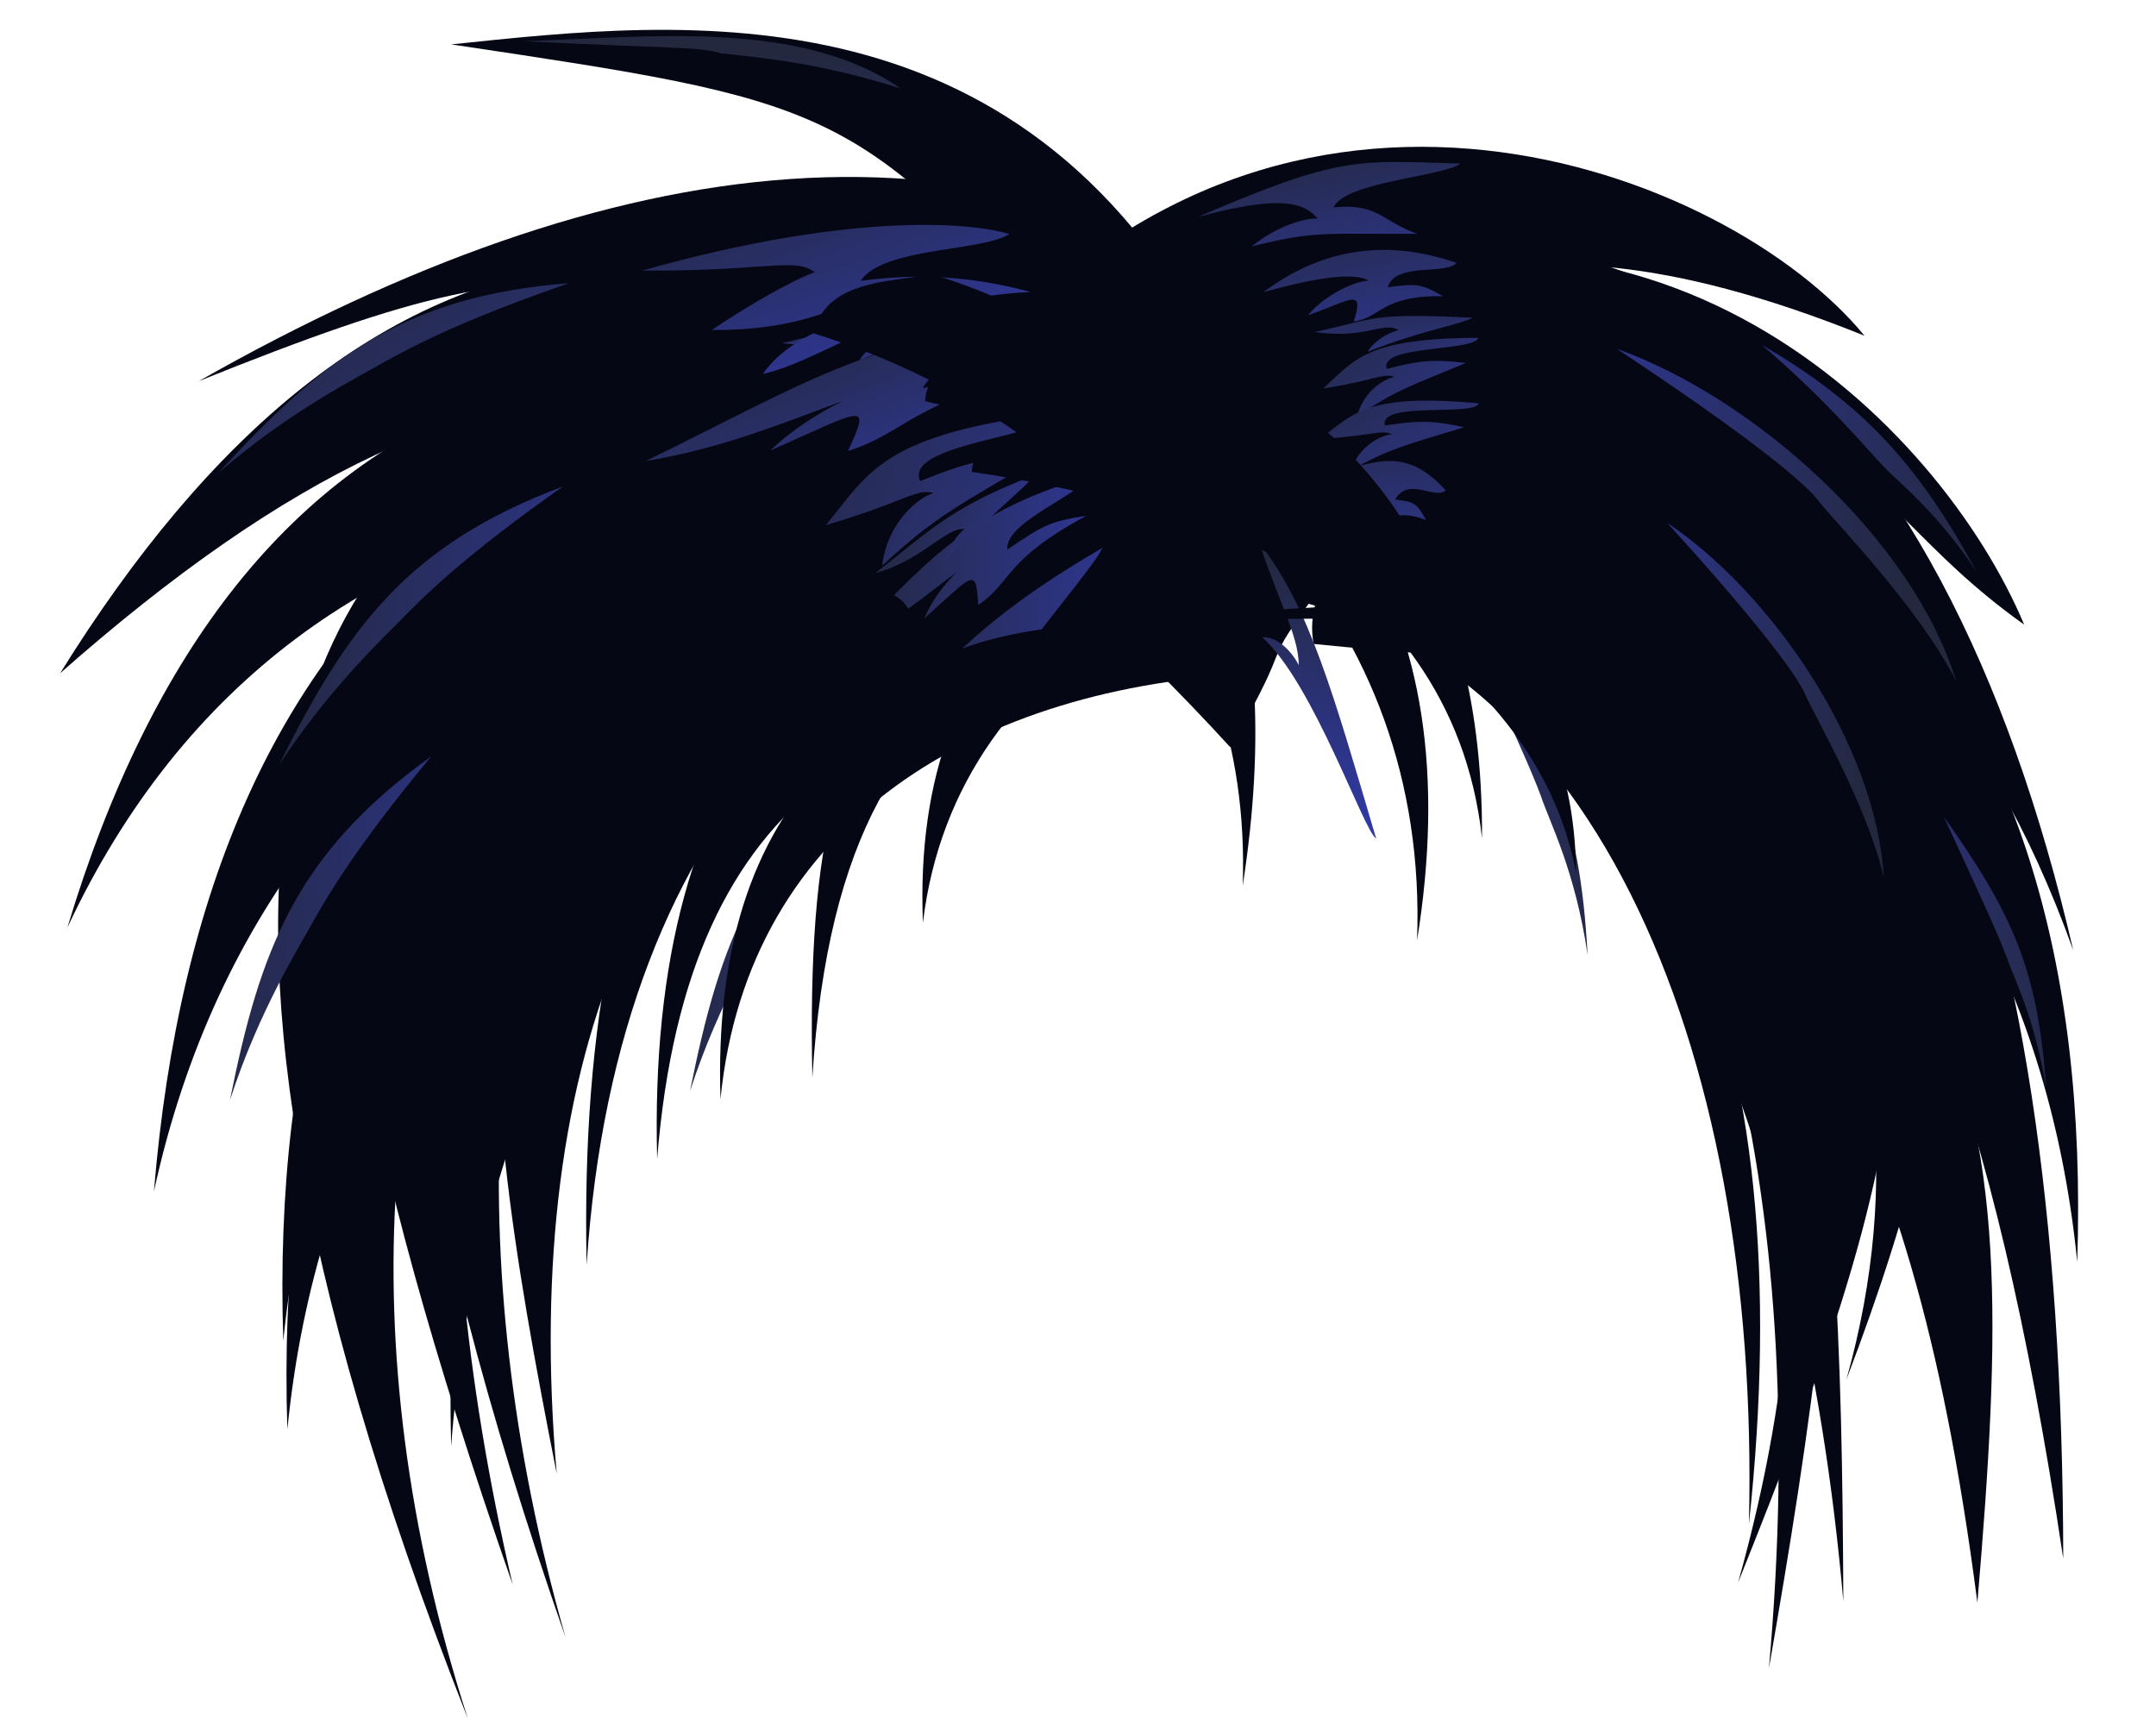
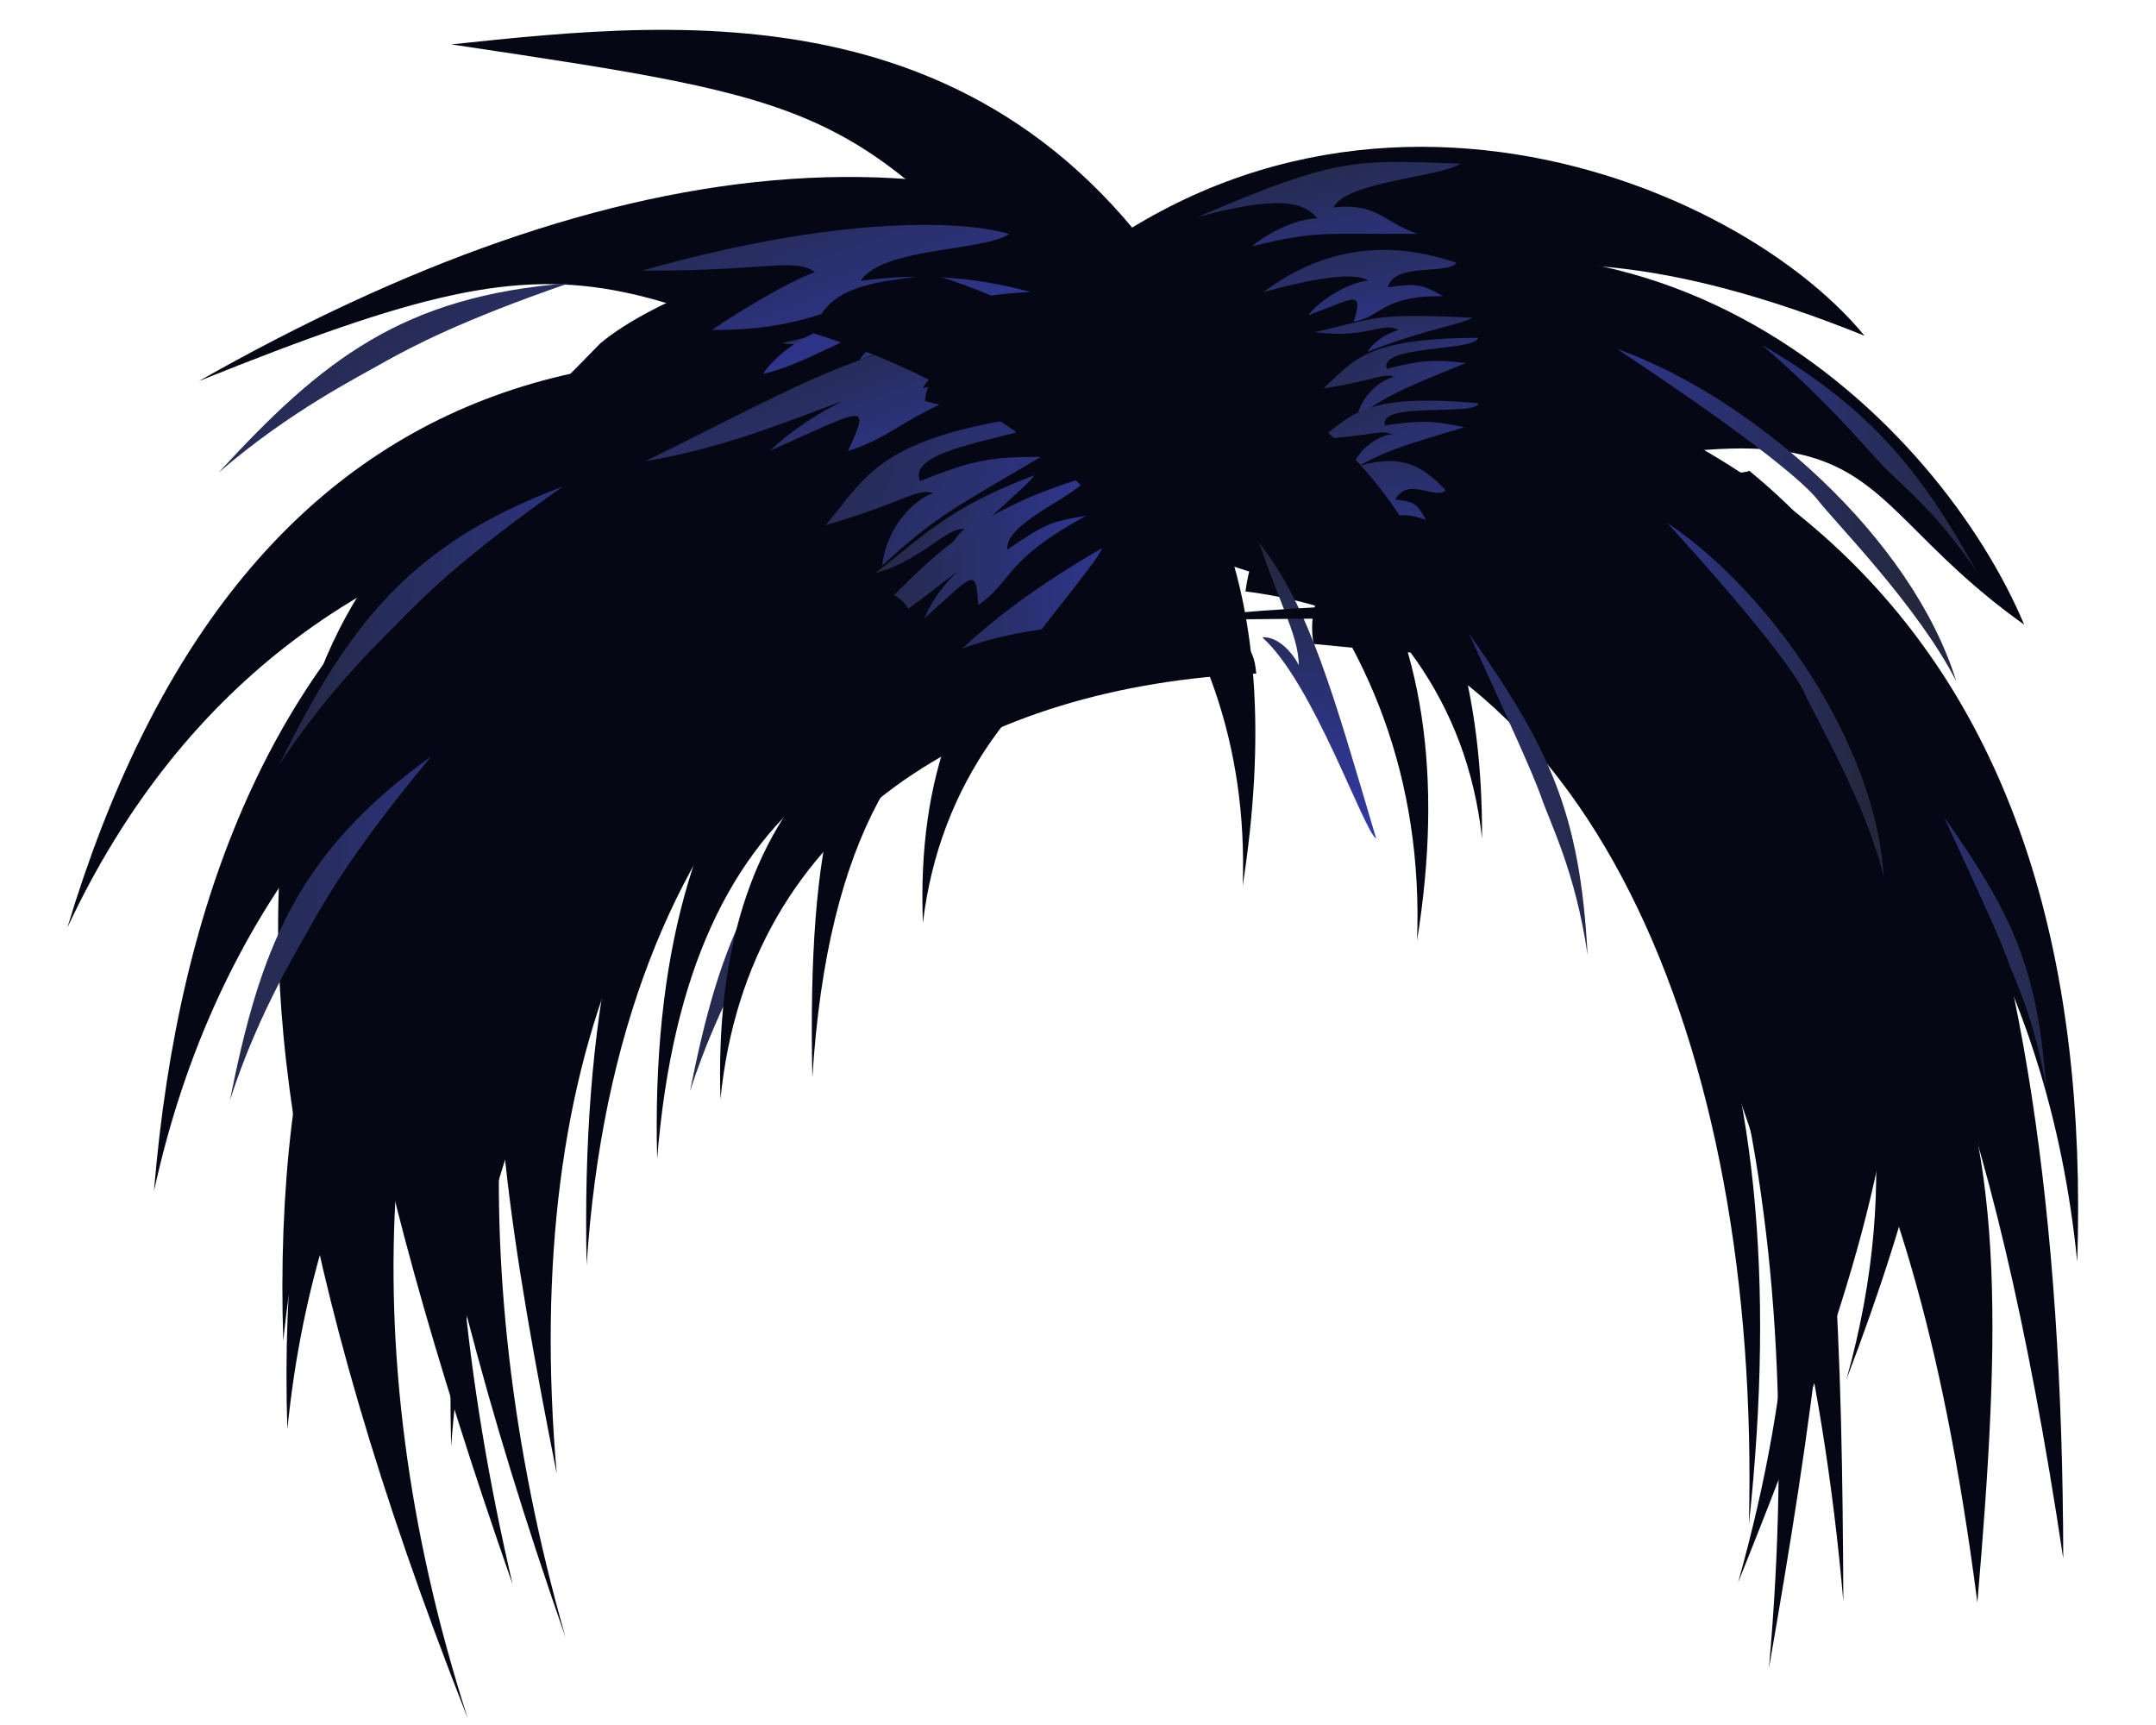
<svg xmlns="http://www.w3.org/2000/svg" xmlns:xlink="http://www.w3.org/1999/xlink" width="100mm" height="80mm" viewBox="0 0 110 90">
  <defs>
    <linearGradient id="aq" x1=".323" x2=".737" y1="-.711" y2="2.045" xlink:href="#a" />
    <linearGradient id="ax" x1=".952" x2="-.545" y1=".648" y2=".455" xlink:href="#a" />
    <linearGradient id="ap" x1="-.303" x2="1.401" y1="-.044" y2="1.41" xlink:href="#a" />
    <linearGradient id="an" x1=".082" x2="1.087" y1="-.634" y2="1.994" xlink:href="#a" />
    <linearGradient id="am" x1=".149" x2="1.015" y1="-.397" y2="1.651" xlink:href="#a" />
    <linearGradient id="ao" x1="-.336" x2="1.468" y1=".177" y2="1.13" xlink:href="#a" />
    <linearGradient id="ar" x1=".298" x2=".286" y1=".048" y2=".938" xlink:href="#a" />
    <linearGradient id="aw" x1=".865" x2="-.259" y1=".593" y2=".636" xlink:href="#a" />
    <linearGradient id="b" x1="-.251" x2="1.9" y1=".601" y2=".456" xlink:href="#a" />
    <linearGradient id="av" x1="1.044" x2=".362" y1=".526" y2="4.013" xlink:href="#a" />
    <linearGradient id="at" x1="1.35" x2="-1.607" y1=".726" y2=".405" xlink:href="#a" />
    <linearGradient id="as" x1="1.381" x2="-1.706" y1=".73" y2=".391" xlink:href="#a" />
    <linearGradient id="au" x1="1.007" x2="-.444" y1=".635" y2=".841" xlink:href="#a" />
    <linearGradient id="al" x1=".174" x2="1.168" y1="-.096" y2="1.584" xlink:href="#a" />
    <linearGradient id="ad" x1="-.373" x2="1.546" y1=".398" y2=".88" xlink:href="#a" />
    <linearGradient id="ak" x1=".063" x2="1.245" y1=".242" y2="1.206" xlink:href="#a" />
    <linearGradient id="ac" x1=".145" x2="1.02" y1=".24" y2=".96" xlink:href="#a" />
    <linearGradient id="aa" x1=".189" x2=".986" y1="-.355" y2="1.824" xlink:href="#a" />
    <linearGradient id="a">
      <stop stop-color="#23283e" offset="0" />
      <stop stop-color="#3139a3" offset="1" />
    </linearGradient>
    <linearGradient id="ab" x1="-.002" x2=".908" y1="-.132" y2=".966" xlink:href="#a" />
    <linearGradient id="ae" x1=".017" x2="1.224" y1=".513" y2=".525" xlink:href="#a" />
    <linearGradient id="aj" x1="-.277" x2="1.954" y1=".61" y2=".438" xlink:href="#a" />
    <linearGradient id="af" x1=".053" x2="1.274" y1=".551" y2=".561" xlink:href="#a" />
    <linearGradient id="ah" x1="-.066" x2="1.513" y1=".484" y2=".701" xlink:href="#a" />
    <linearGradient id="ag" x1=".116" x2="1.141" y1=".446" y2=".783" xlink:href="#a" />
    <linearGradient id="ai" x1="-.277" x2="1.954" y1=".61" y2=".438" xlink:href="#a" />
  </defs>
This is flowed text. Currently, you can only edit it by using the XML editor. You can paste style (Ctrl+Shift+V) from regular text objects to it.This is flowed text. Currently, you can only edit it by using the XML editor. You can paste style (Ctrl+Shift+V) from regular text objects to it.
 <use x="1" y="12" xlink:href="#flowRoot5491" />
This is flowed text. Currently, you can only edit it by using the XML editor. You can paste style (Ctrl+Shift+V) from regular text objects to it.This is flowed text. Currently, you can only edit it by using the XML editor. You can paste style (Ctrl+Shift+V) from regular text objects to it.This is flowed text. Currently, you can only edit it by using the XML editor. You can paste style (Ctrl+Shift+V) from regular text objects to it.This is flowed text. Currently, you can only edit it by using the XML editor. You can paste style (Ctrl+Shift+V) from regular text objects to it.
 <g stroke-width="0">
    <g fill="#060715">
      <path d="m22.291 75.46c2.312-30.692 21.908-45.648 45.251-46.978-0.392-6.669-4.635-2.399-6.166-3.921-27.327 1.155-39.887 18.612-39.085 50.899z" />
      <path d="m23.162 89.665c-12.732-39.442 7.318-72.689 39.266-66.299-5.178-7.306-29.074-5.457-35.206-0.886-11.074 5.39-22.86 19.486-4.06 67.185z" />
      <path d="m29.361 65.99c1.581-24.155 14.986-35.926 30.952-36.972-0.268-5.248-3.17-1.888-4.218-3.086-18.692 0.909-27.284 14.648-26.735 40.058z" />
      <path d="m46.907 48.149c1.734-14.507 16.437-21.577 33.95-22.205-0.294-3.152-3.477-1.134-4.626-1.853-20.502 0.546-29.926 8.797-29.324 24.058z" />
      <path d="m28.262 85.435c-11.437-39.996 6.574-73.71 35.272-67.23-4.652-7.409-26.118-5.533-31.625-0.899-9.948 5.466-20.535 19.76-3.647 68.129z" />
      <path d="m25.502 82.675c-10.211-43.676 6.574-73.71 35.272-67.23-4.652-7.409-25.198-2.16-30.705 2.474-11.481 11.905-21.455 16.387-4.567 64.756z" />
      <path d="m13.745 74.575c2.99-30.072 28.336-44.726 58.527-46.028-0.507-6.534-5.994-2.351-7.975-3.842-35.344 1.132-51.59 18.236-50.552 49.87z" />
      <path d="m13.532 69.962c2.99-30.072 28.336-44.726 58.527-46.028-0.507-6.534-5.994-2.351-7.975-3.842-35.344 1.132-51.59 18.236-50.552 49.87z" />
      <path d="m6.782 62.16c6.424-29.529 34.617-40.177 64.757-38.004 0.247-6.549-7.017-4.022-8.813-5.731-35.24-2.934-53.342 12.191-55.944 43.735z" />
      <path d="m2.266 48.394c12.121-25.903 40.752-27.82 69.872-15.471 1.534-6.147-4.977-4.816-6.401-7.054-33.969-14.814-54.699-6.599-63.471 22.525z" />
-       <path d="m1.889 35.124c23.483-20.724 39.859-19.303 61.06 3.865 3.738-6.51 1.124-3.45 4.822-8.508-29.695-25.968-50.365-20.348-65.882 4.643z" />
      <path d="m9.124 19.884c22.563-9.072 20.542-5.198 48.182 5.705 3.738-6.51 6.03-2.836 9.728-7.895-16.203-13.09-36.567-9.922-57.91 2.19z" />
      <path d="m104.37 32.589c-10.951-7.794-5.654-13.179-34.331-5.397-2.996-6.883-3.653-5.512-6.769-10.948 21.604-9.53 36.764 6.002 41.1 16.345z" />
      <path d="m33.04 60.47c1.581-19.718 12.226-24.42 28.193-25.274-0.268-4.284 0.203-6.141-0.845-7.118-18.692 0.742-27.897 11.651-27.348 32.393z" />
      <path d="m90.008 79.518c0.621-25.085-8.37-46.454-26.27-48.66 0.718-5.231 3.191-0.776 4.296-1.615 17.752 7.647 24.738 24.682 21.974 50.275z" />
      <path d="m72.692 49.066c0.621-16.764-11.13-27.971-26.27-32.519 0.718-3.496 3.191-0.519 4.296-1.079 17.752 5.11 24.738 16.495 21.974 33.598z" />
      <path d="m101.93 83.612c2.426-28.526 1.186-38.961-32.93-56.905 0.903-6.491 6.843-3.654 8.91-5.022 13.475 30.746 20.291 33.28 24.02 61.927z" />
      <path d="m94.934 83.534c-2.182-24.998-10.823-43.724-23.868-51.558 0.13-5.278 3.084-1.127 4.089-2.084 18.494 5.619 19.671 27.901 19.78 53.642z" />
      <path d="m91.051 87.049c2.245-24.992-2.972-44.946-14.438-54.95 1.056-5.173 3.234-0.568 4.391-1.333 17.22 8.781 14.463 30.923 10.047 56.283z" />
      <path d="m89.444 82.566c5.941-21.156 2.124-37.938-10.6-46.217 1.952-4.388 4.023-0.529 5.534-1.194 19.908 7.157 13.706 25.911 5.066 47.411z" />
      <path d="m95.096 71.974c5.941-21.156-6.155-36.712-18.879-44.99 1.952-4.388 12.302-1.756 13.813-2.421 14.696 12.063 11.866 29.591 5.066 47.411z" />
-       <path d="m106.93 49.572c-9.313-25.903-27.011-25.193-46.996-22.158-1.178-6.147-3.58-6.965-2.486-9.204 26.099-14.814 42.743 2.239 49.482 31.362z" />
      <path d="m106.41 81.312c-7.402-49.31-20.084-45.734-39.114-47.715-1.178-6.147 10.989-10.548 12.083-12.787 18.456 2.861 26.979 24.69 27.031 60.502z" />
      <path d="m22.294 2.316c19.563 2.925 21.05 3.142 31.798 15.267 6.51 3.738 3.45-1.981 8.508 1.717-10.098-20.38-28.09-18.261-40.306-16.984z" />
      <path d="m96.04 17.516c-21.252-8.559-25.103 0.439-35.176 0.067-6.51 3.738-6.152-2.319-11.21 1.379 16.178-19.028 39.237-10.154 46.386-1.446z" />
      <path d="m107.14 65.841c-2.99-30.072-28.336-44.726-58.527-46.028 0.507-6.534 5.994-2.351 7.975-3.842 35.344 1.132 51.59 18.236 50.552 49.87z" />
    </g>
    <path d="m49.939 16.576c-5.303-0.251-7.084 0.589-10.386 1.326 2.983 0.413 5.008-0.931 5.89-0.06 0.427-0.488-1.248-0.064-1.841 0.941 2.76-1.108 5.79-1.867 6.336-2.207z" fill="url(#aa)" />
    <path d="m51.414 12.21c-1.507-0.482-7.607-1.345-19.158 1.907 6.995 0.052 8.311-0.882 9.3 0.399 1.14-1.213-2.349 0.466-5.66 2.698 5.287 0.056 6.976-1.764 7.132-0.961 0.814 0.422-2.809 0.847-4.474 3.258 3.288-0.74 6.687-3.894 13.964-4.28-2.557-0.684-5.393-1.053-8.86-0.578 1.156-1.767 6.372-1.526 7.757-2.443z" fill="url(#ab)" />
    <path d="m54.881 16.696c-9.916 0.376-13.987 3.241-22.436 7.357 6.903-1.132 11.918-4.512 13.11-3.417 0.918-1.388-3.727 0.111-6.613 2.872 4.922-2.182 5.284-2.634 4.052 0.025 3.115-0.987 3.248-2.583 10.354-4.195-2.636-0.242-3.107-0.125-6.444 0.93 0.841-1.937 6.767-2.433 7.978-3.571z" fill="url(#ac)" />
    <path d="m53.835 21.547c-8.982 1.104-9.722 3.067-11.994 5.855 5.498-1.637 4.589-2.245 6.659-1.24-0.342-1.452-3.402 0.385-3.716 3.35 2.728-2.537 3.887-3.088 8.265-5.665-2.685-0.047-3.771 0.252-6.287 1.252-0.892-1.994 6.926-2.327 7.074-3.551h-1.03e-4z" fill="url(#ad)" />
    <path d="m55.524 24.862c-6.722 2.002-8.494 4.651-12.839 8.915 4.362-1.98 6.6-5.143 7.823-4.614 0.13-1.098-2.537 0.732-3.528 3.102 2.61-2.339 2.696-2.707 2.812-0.698 1.795-1.215 1.306-2.314 5.634-4.654-1.911 0.302-2.195 0.463-4.119 1.763-0.124-1.455 3.795-2.833 4.217-3.814z" fill="url(#ae)" />
    <path d="m56.27 28.59c-7.318 4.238-8.941 7.036-12.69 11.003 4.362-1.98 5.854-5.739 7.823-5.211 0.13-1.098-1.727 0.991-1.611 3.001 2.69-4.048 6.055-7.812 6.478-8.793z" fill="url(#af)" />
    <path d="m52.732 24.794c-4.542 1.707-5.773 3.178-8.316 5.107 2.642-0.697 3.917-2.746 4.937-2.225 0.204-0.631-1.071 0.398-1.249 1.591 1.969-2.09 4.277-3.942 4.627-4.473z" fill="url(#ag)" />
    <path d="m28.119 25.384c-8.154 3.049-11.265 7.407-14.826 14.555 2.707-4.155 5.681-6.863 6.771-8 1.069-1.065 3.117-3.081 8.055-6.555z" fill="url(#ah)" />
    <path d="m21.248 39.466c-7.072 5.077-8.933 10.098-10.498 17.929 1.525-4.719 3.686-8.111 4.44-9.494 0.752-1.308 2.202-3.79 6.058-8.435z" fill="url(#ai)" />
    <path d="m34.605 41.214c-6.061 4.41-7.73 8.868-9.205 15.845 1.379-4.194 3.268-7.188 3.931-8.412 0.66-1.156 1.931-3.35 5.274-7.434z" fill="url(#b)" />
    <path d="m28.432 14.777c-8.68 0.672-12.875 3.999-18.276 9.882 3.752-3.243 7.359-5.022 8.721-5.813 1.322-0.728 3.848-2.098 9.555-4.069z" fill="url(#ak)" />
    <path d="m74.953 8.533c-5.421-0.152-6.199-0.442-13.701 2.787 5.418-1.459 5.858-0.428 6.687 0.615 0.632-0.907-1.88-0.707-3.87 0.917 3.404-0.833 3.72-0.628 8.64-0.653-1.828-0.634-2.061-1.619-4.37-1.379 0.576-1.342 5.778-1.62 6.613-2.286z" fill="url(#al)" />
    <path d="m74.752 13.715c-4.435-1.53-7.716-0.225-10.08 1.524 2.805-0.755 5.359-1.273 5.884-0.215 0.42-0.895-2.243-0.166-3.552 1.421 2.216-0.769 2.957-1.482 2.387 0.329 1.399-0.185 1.47-1.384 4.658-1.317-1.177-0.669-1.388-0.666-2.887-0.469 0.389-1.331 3.042-0.623 3.591-1.274z" fill="url(#am)" />
-     <path d="m75.59 16.576c-5.303-0.251-4.923 0.012-8.224 0.749 2.983 0.413 3.711-0.787 4.593 0.085 0.427-0.488-1.248-0.064-1.841 0.941 2.76-1.108 4.926-1.435 5.472-1.775z" fill="url(#an)" />
+     <path d="m75.59 16.576c-5.303-0.251-4.923 0.012-8.224 0.749 2.983 0.413 3.711-0.787 4.593 0.085 0.427-0.488-1.248-0.064-1.841 0.941 2.76-1.108 4.926-1.435 5.472-1.775" fill="url(#an)" />
    <path d="m75.882 17.625c-5.848 0.023-6.444 1.141-8.078 2.642 3.638-0.587 3.091-1.014 4.361-0.268-0.131-0.89-2.213-0.011-2.597 1.734 1.911-1.32 2.691-1.566 5.667-2.793-1.725-0.218-2.442-0.116-4.122 0.302-0.451-1.252 4.6-0.897 4.77-1.617z" fill="url(#ao)" />
    <path d="m75.915 21.044c-5.824-0.533-6.523 0.523-8.293 1.862 3.678-0.238 3.174-0.715 4.366 0.148-0.046-0.898-2.202-0.222-2.75 1.479 2.028-1.132 2.828-1.303 5.907-2.241-1.696-0.381-2.42-0.348-4.132-0.092-0.33-1.289 4.664-0.456 4.902-1.156z" fill="url(#ap)" />
    <path d="m74.183 25.582c-2.203-2.434-3.82-1.412-6.695-0.656 1.762 1.046 3.715-0.102 3.68 1.041 0.56-0.784-0.82-0.937-2.158 0.331 1.618-0.279 1.814-0.517 0.853 1.128 0.92 0.117 1.368-1.038 3.3-0.294-0.496-0.902-0.626-0.944-1.612-1.071 0.688-1.215 2.075 0.039 2.632-0.479z" fill="url(#aq)" />
    <path d="m70.558 43.75c-2.219-7.496-3.487-12.105-6.103-15.428 1.306 3.867 2.344 5.334 1.995 7.079 0.724 0.115-0.509-2.251-1.835-2.149 2.669 2.384 5.296 10.123 5.943 10.498z" fill="url(#ar)" />
    <path d="m34.605 41.214c-6.061 4.41-7.73 8.868-9.205 15.845 1.379-4.194 3.268-7.188 3.931-8.412 0.66-1.156 1.931-3.35 5.274-7.434z" fill="url(#b)" />
    <path d="m75.399 33.054c4.202 5.966 5.797 9.347 6.191 16.763-0.636-4.369-1.98-6.923-2.422-8.243-0.451-1.252-1.469-3.488-3.769-8.52z" fill="url(#as)" />
    <path d="m100.18 42.615c3.545 5.021 4.908 7.88 5.344 14.197-0.589-3.715-1.733-5.872-2.116-6.991-0.39-1.061-1.261-2.951-3.228-7.206z" fill="url(#at)" />
    <path d="m90.69 18.001c5.314 3.089 8.176 6.273 11.203 11.835-2.082-3.132-4.021-4.618-4.835-5.475-0.796-0.802-2.808-3.311-6.368-6.36z" fill="url(#au)" />
-     <path d="m26.078 2.15c6.713-0.223 14.452-1.127 19.666 2.466-3.994-1.276-6.971-1.581-9.382-1.833-1.073-0.356-2.56-0.243-10.284-0.633z" fill="url(#av)" />
    <path d="m83.108 18.196c7.189 2.575 15.404 9.878 17.722 17.353-2.002-3.934-6.4-8.373-7.242-9.482-0.829-1.042-3.951-3.554-10.48-7.872z" fill="url(#aw)" />
    <path d="m85.739 27.274c5.516 3.707 10.912 11.655 11.306 18.507-0.866-3.771-3.644-8.477-4.122-9.598-0.481-1.062-2.586-3.858-7.184-8.909z" fill="url(#ax)" />
    <g fill="#060715">
-       <path d="m80.99 45.527c-2.182-11.505-15.729-18.571-31.534-20.906 0.13-2.429 3.084-0.519 4.089-0.959 18.494 2.586 27.337 10.018 27.445 21.865z" />
      <path d="m76.081 43.734c-1.59-14.535-16.359-19.78-29.061-22.805 0.141-3.066 6.447-4.381 7.263-4.933 14.866 3.354 21.884 12.78 21.798 27.737z" />
      <path d="m63.594 46.212c0.529-14.856-9.483-24.788-22.384-28.818 0.612-3.098 5.07-2.639 6.012-3.136 15.126 4.529 18.727 16.797 16.372 31.954z" />
    </g>
    <path d="m45.254 38.996c-7.072 5.077-8.933 10.098-10.498 17.929 1.525-4.719 3.686-8.111 4.44-9.494 0.752-1.308 2.202-3.79 6.058-8.435z" fill="url(#aj)" />
    <g fill="#060715">
      <path d="m41.139 56.232c1.581-25.382 16.292-23.832 32.259-24.878-0.268-5.248-2.864 2.098-3.911 0.9-21.758 0.296-28.897-1.432-28.348 23.978z" />
      <path d="m36.345 57.348c1.428-14.507 13.534-21.577 27.955-22.205-0.242-3.152-2.863-1.134-3.809-1.853-16.882 0.546-24.641 8.797-24.146 24.058z" />
      <path d="m27.799 76.881c-1.909-21.891 4.96-37.672 19-43.444-1.103-4.674-3.855-1.267-5.216-2.201-20.891 3.334-18.28 22.915-13.784 45.645z" />
    </g>
  </g>
</svg>